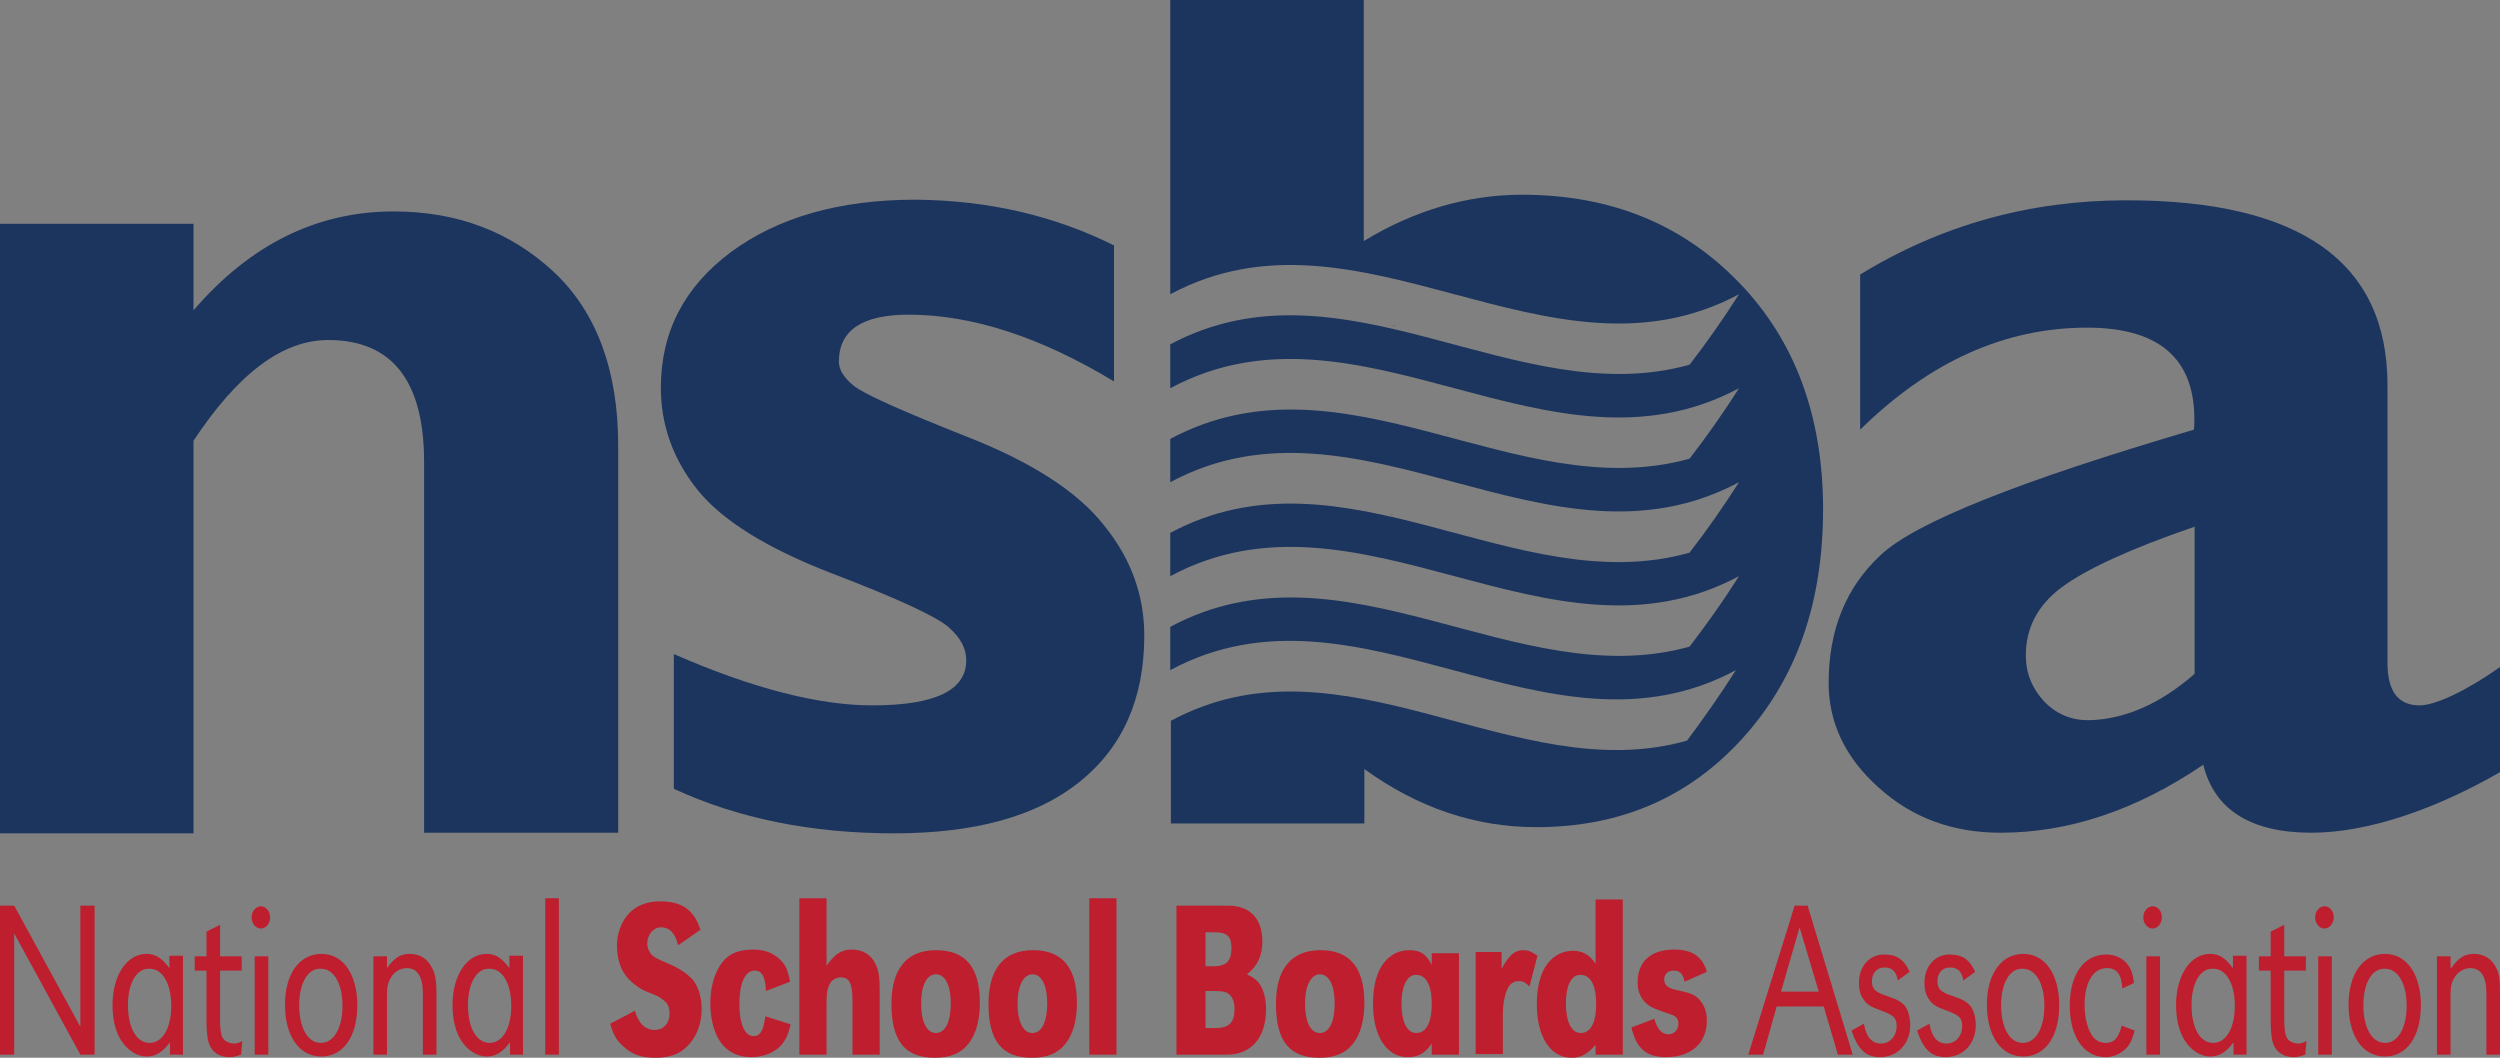
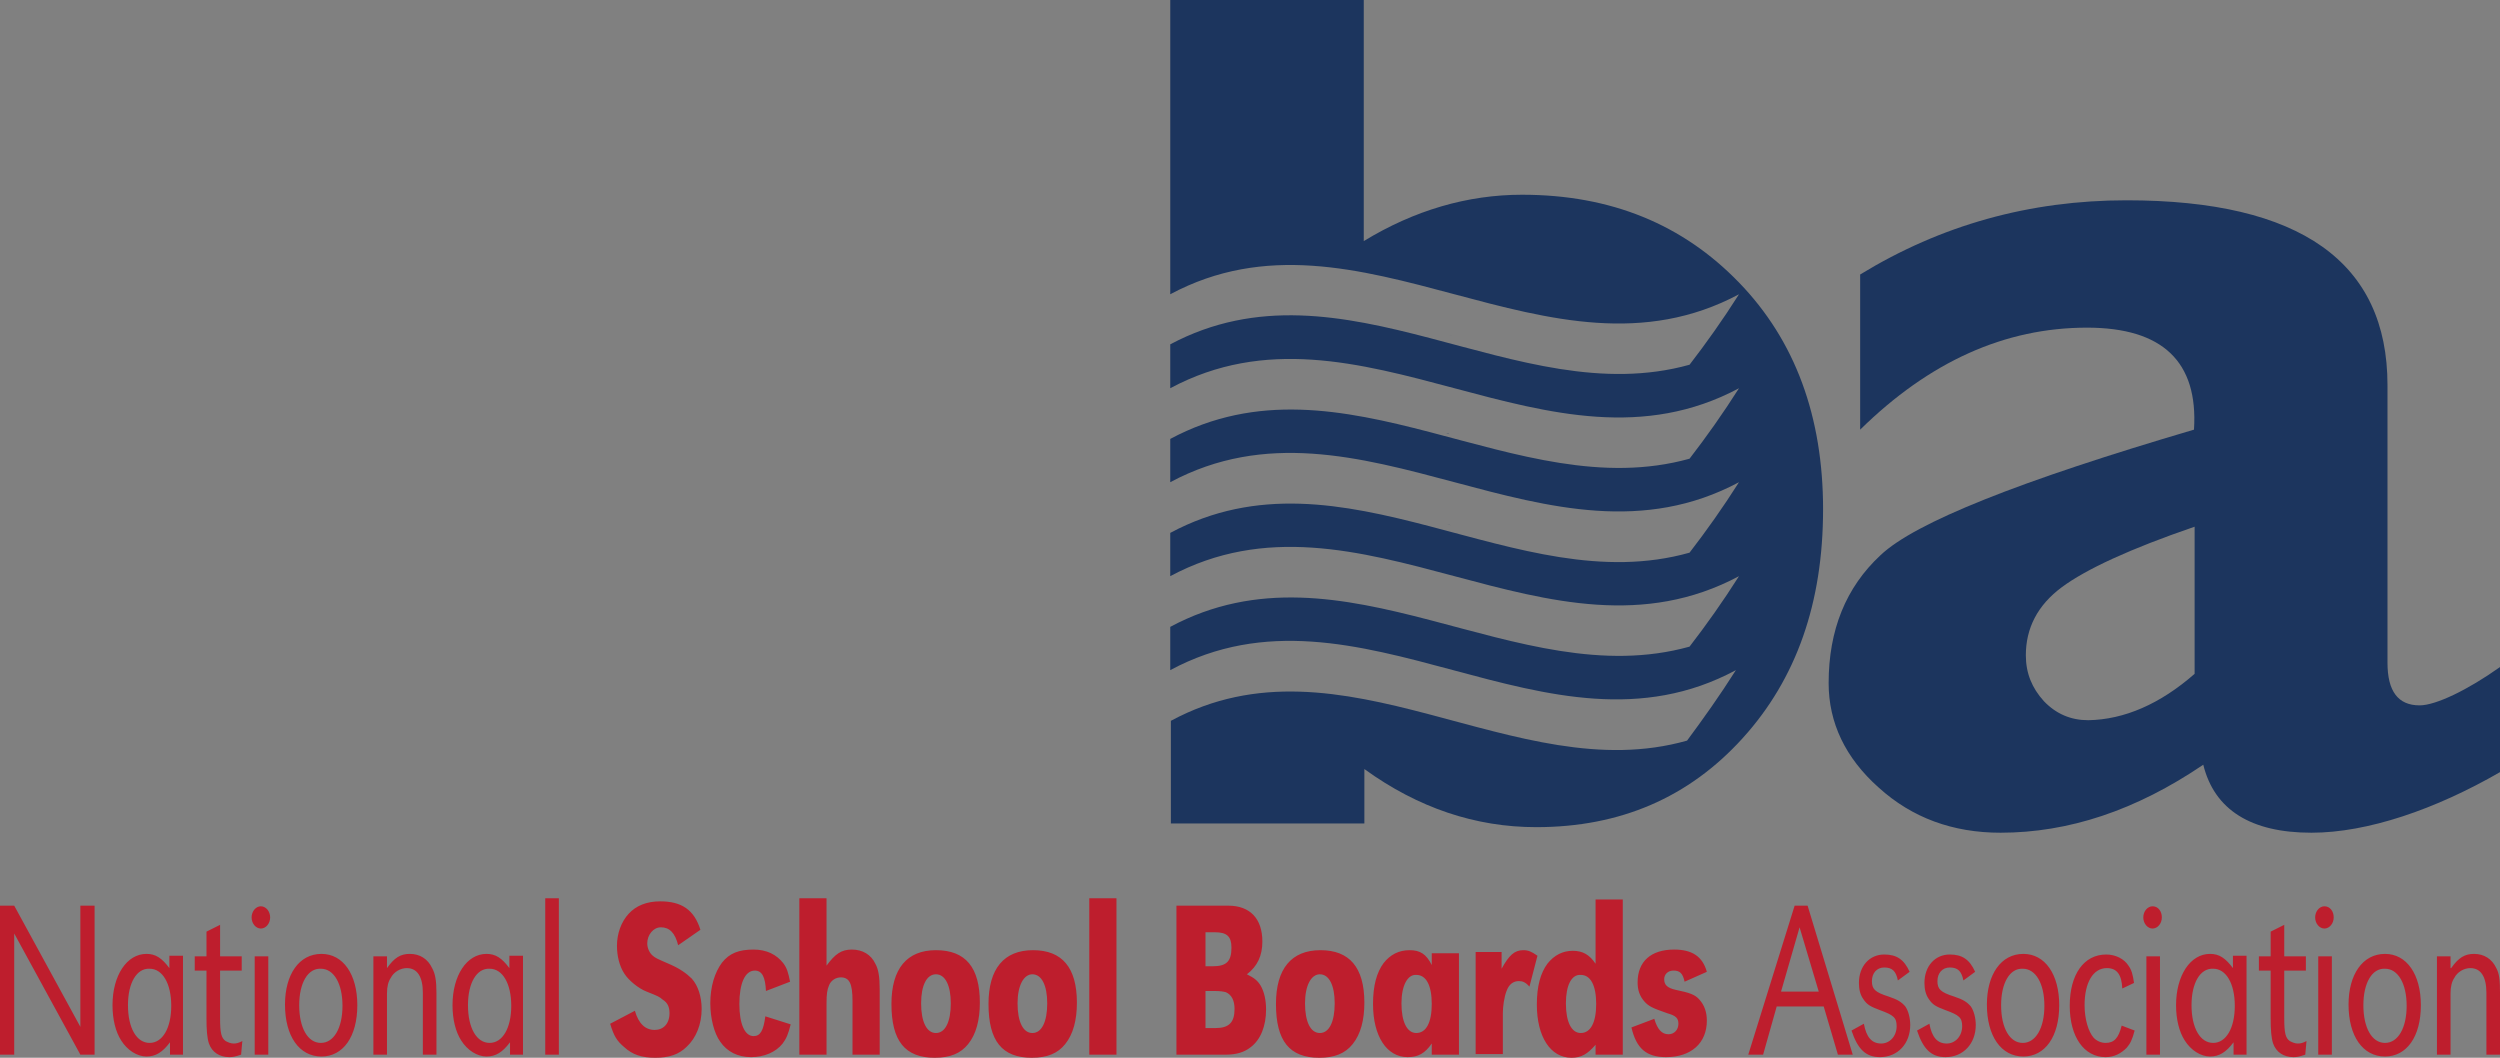
<svg xmlns="http://www.w3.org/2000/svg" xmlns:xlink="http://www.w3.org/1999/xlink" width="300" height="126.93" aria-label="nsba-logo" role="img" version="1.1">
  <rect width="100%" height="100%" fill="#808080" stroke="none" />
  <use width="100%" height="100%" xlink:href="#a">
    <symbol id="a" viewBox="0 0 404.4 171.1">
      <style>.st0{fill:#1c2d5a}.st1{fill:#1c355e}.st2{fill:#be1e2d}.st3{fill:#fff}</style>
      <path class="st0" d="M233.3 100.5c.7.2-1-.3 0 0zM230.8 116.1c.7.2-1-.3 0 0z" />
      <path class="st1" d="M404.4 107.9v17c-10.4 6-21.4 9.8-30.5 9.8-9.8 0-15.7-3.7-17.5-11-10.9 7.4-21.8 11-32.8 11-7.7 0-14.3-2.4-19.7-7.3-5.4-4.8-8.1-10.5-8.1-16.9 0-8.6 2.8-15.5 8.4-20.7 5.6-5.3 22.5-12 50.7-20.3.7-11-5.1-16.5-17.3-16.5-13.3 0-25.5 5.5-36.7 16.5V44.4c13.1-8 27.4-12 43.1-12 28.1 0 42.2 10 42.2 29.9v44.9c0 4.6 1.7 6.9 5.2 6.9 2.6 0 7.8-2.5 13-6.2zM355 109V85.2c-10.5 3.6-17.6 6.9-21.5 9.8-3.9 2.9-5.8 6.6-5.8 11 0 2.9 1 5.3 2.9 7.4 2 2.1 4.4 3.1 7.2 3.1 5.8-.1 11.6-2.6 17.2-7.5zM234.5 84.9c.6.2-1.1-.3 0 0-.1 0-.1 0 0 0-.1 0-.1 0 0 0zM234.3 70.2c.5.1-1-.4 0 0-.1-.1-.1-.1 0 0zM234.7 54.3c.7.2-1-.3 0 0z" />
      <path class="st2" d="M15.3 170.6H13L2.3 151v19.6H0v-24.1h2.3L13 166.1v-19.6h2.3v24.1zM29.7 170.6h-2.2v-2c-1.2 1.6-2.3 2.3-3.8 2.3s-3.1-1-4.1-2.6c-.9-1.4-1.4-3.4-1.4-5.7 0-4.8 2.3-8.3 5.5-8.3 1.5 0 2.5.7 3.7 2.3v-2h2.2v16h.1zm-9-8c0 3.7 1.4 6.1 3.5 6.1s3.5-2.4 3.5-6-1.4-6-3.5-6c-2.1-.1-3.5 2.3-3.5 5.9zM35.6 154.7h3.5v2.3h-3.5v7.7c0 2.4.2 3.2.9 3.7.4.2.8.4 1.3.4s.8-.1 1.4-.4l-.2 2.2c-.9.3-1.3.4-1.9.4-1.6 0-2.8-.8-3.3-2.2-.3-.9-.4-2.2-.4-4.2V157h-1.9v-2.3h1.9v-4l2.2-1.1v5.1zM43.7 148.4c0 1-.7 1.8-1.5 1.8s-1.5-.8-1.5-1.8.7-1.8 1.5-1.8 1.5.8 1.5 1.8zm-.3 22.2h-2.2v-15.9h2.2v15.9zM57.8 162.6c0 5.1-2.3 8.3-5.8 8.3-3.6 0-5.9-3.3-5.9-8.4 0-4.9 2.3-8.2 5.9-8.2 3.5 0 5.8 3.3 5.8 8.3zm-9.4 0c0 3.7 1.4 6.1 3.5 6.1s3.5-2.4 3.5-6-1.4-6-3.5-6c-2.1-.1-3.5 2.3-3.5 5.9zM62.6 156.6c1.2-1.7 2.2-2.3 3.7-2.3 1.6 0 2.9.8 3.6 2.3.5.9.7 2 .7 4v10h-2.2v-10c0-2.6-.9-4-2.6-4-1 0-2.1.6-2.6 1.6-.4.6-.6 1.4-.6 2.5v9.9h-2.2v-15.9h2.2v1.9zM84.7 170.6h-2.2v-2c-1.2 1.6-2.3 2.3-3.8 2.3s-3.1-1-4.1-2.6c-.9-1.4-1.4-3.4-1.4-5.7 0-4.8 2.3-8.3 5.5-8.3 1.5 0 2.5.7 3.7 2.3v-2h2.2v16h.1zm-9-8c0 3.7 1.4 6.1 3.5 6.1s3.5-2.4 3.5-6-1.4-6-3.5-6c-2.1-.1-3.5 2.3-3.5 5.9zM90.4 170.6h-2.2v-25.3h2.2v25.3zM109.7 152.9c-.5-2-1.4-2.9-2.8-2.9-1.2 0-2.2 1.2-2.2 2.6 0 .8.4 1.6.9 2 .5.4.5.4 2.8 1.4 1.6.7 2.7 1.5 3.5 2.3 1 1.1 1.6 2.9 1.6 4.9 0 2.5-.9 4.7-2.4 6.1-1.3 1.3-2.9 1.8-5.1 1.8-2.2 0-3.7-.5-5-1.7-1.2-1-1.7-1.8-2.3-3.8l4-2.1c.6 2.1 1.7 3.1 3.2 3.1 1.4 0 2.4-1 2.4-2.7 0-1-.3-1.7-1.1-2.2-.6-.5-.6-.5-2.6-1.3-1.3-.5-2.9-1.8-3.6-2.9-.8-1.2-1.2-2.9-1.2-4.5 0-2 .7-3.9 1.9-5.2 1.2-1.3 2.9-2 5.1-2 3.5 0 5.5 1.4 6.5 4.6l-3.6 2.5zM123.9 160.3c-.1-2.2-.6-3.3-1.8-3.3-1.6 0-2.5 2.1-2.5 5.4 0 3.3.9 5.2 2.3 5.2 1.1 0 1.6-.9 1.9-3.2l4.1 1.3c-.4 1.6-.7 2.3-1.3 3.1-1.1 1.4-3 2.2-5.1 2.2-2.2 0-3.9-.9-5-2.5-1-1.4-1.6-3.8-1.6-6.2 0-2.7.7-5 1.9-6.6 1.2-1.5 2.7-2.1 5.1-2.1 2.1 0 3.7.8 4.8 2.2.6.8.8 1.5 1.1 3l-3.9 1.5zM133.7 156.2c1.4-1.9 2.4-2.6 4.1-2.6 1.7 0 3.1.8 3.8 2.3.5.9.7 2.1.7 4.2v10.5h-4.4v-8.7c0-2.8-.5-3.8-1.9-3.8-.8 0-1.6.5-1.9 1.3-.3.7-.4 1.4-.4 2.9v8.3h-4.4v-25.3h4.4v10.9zM158.5 162.2c0 2.8-.6 5.1-1.9 6.7-1.2 1.5-2.9 2.2-5.4 2.2-4.8 0-7-2.7-7-8.7 0-5.7 2.5-8.7 7.2-8.7 4.8 0 7.1 2.8 7.1 8.5zm-9.5.1c0 3 .9 4.8 2.4 4.8s2.4-1.8 2.4-4.8c0-2.9-.9-4.7-2.4-4.7s-2.4 1.8-2.4 4.7zM174.2 162.2c0 2.8-.6 5.1-1.9 6.7-1.2 1.5-2.9 2.2-5.4 2.2-4.8 0-7-2.7-7-8.7 0-5.7 2.5-8.7 7.2-8.7s7.1 2.8 7.1 8.5zm-9.6.1c0 3 .9 4.8 2.4 4.8s2.4-1.8 2.4-4.8c0-2.9-.9-4.7-2.4-4.7-1.4 0-2.4 1.8-2.4 4.7zM180.6 170.6h-4.4v-25.3h4.4v25.3zM190.3 146.5h8.4c3.5 0 5.5 2.1 5.5 5.8 0 2.3-.8 4-2.5 5.3 1.2.6 1.7 1 2.2 1.8.6 1 .9 2.4.9 3.9 0 2.7-.9 4.9-2.5 6.1-1 .8-2.3 1.2-4 1.2h-8v-24.1zm5.9 9.8c2.2 0 3-.8 3-3 0-1.8-.7-2.5-2.7-2.5H195v5.5h1.2zm.4 10c2.2 0 3.1-.9 3.1-3.1 0-1.4-.5-2.3-1.4-2.7-.4-.1-.8-.2-2-.2H195v6h1.6zM220.7 162.2c0 2.8-.6 5.1-1.9 6.7-1.2 1.5-2.9 2.2-5.4 2.2-4.8 0-7-2.7-7-8.7 0-5.7 2.5-8.7 7.2-8.7s7.1 2.8 7.1 8.5zm-9.6.1c0 3 .9 4.8 2.4 4.8s2.4-1.8 2.4-4.8c0-2.9-.9-4.7-2.4-4.7-1.4 0-2.4 1.8-2.4 4.7zM236 170.6h-4.4v-1.8c-1.1 1.6-2.2 2.2-3.9 2.2-3.4 0-5.6-3.4-5.6-8.6 0-3 .6-5.1 1.7-6.6 1.1-1.4 2.5-2.1 4.2-2.1 1.7 0 2.7.6 3.6 2.4v-1.9h4.4v16.4zm-9.3-8.3c0 3 .9 4.8 2.4 4.8 1.6 0 2.5-1.7 2.5-4.7s-.9-4.7-2.5-4.7c-1.4-.1-2.4 1.7-2.4 4.6zM242.9 154.1v2.6c1.2-2.2 2.1-3 3.5-3 .8 0 1.3.2 2.3.9l-1.3 5c-.6-.7-1.1-.9-1.7-.9-.9 0-1.6.5-2 1.6-.4 1-.6 2.6-.6 3.6v6.6h-4.4V154h4.2v.1zM262.5 170.6h-4.4V169c-1.3 1.5-2.3 2.1-3.9 2.1-3.4 0-5.6-3.4-5.6-8.6 0-3 .6-5.1 1.7-6.6 1.1-1.4 2.5-2.1 4.1-2.1 1.6 0 2.7.6 3.7 2.1v-10.4h4.4v25.1zm-9.2-8.3c0 3 .9 4.8 2.4 4.8 1.6 0 2.5-1.7 2.5-4.7s-.9-4.7-2.5-4.7c-1.5-.1-2.4 1.7-2.4 4.6zM272.5 158.8c-.3-1.4-.8-1.8-1.8-1.8-.9 0-1.5.6-1.5 1.4 0 .9.5 1.4 1.8 1.7 2.4.5 3.2.8 3.9 1.6.8.9 1.2 2 1.2 3.4 0 3.6-2.5 5.9-6.6 5.9-3.2 0-4.8-1.4-5.6-4.8l3.7-1.4c.5 1.7 1.2 2.5 2.3 2.5.9 0 1.6-.7 1.6-1.7 0-.9-.4-1.3-1.8-1.7-2.3-.8-3-1.1-3.7-1.9-.8-.9-1.1-1.9-1.1-3.1 0-3.4 2.2-5.3 5.9-5.3 2.9 0 4.6 1.1 5.3 3.6l-3.6 1.6zM299.7 170.6h-2.4l-2.3-7.8h-7.6l-2.2 7.8h-2.4l7.5-24.1h2.1l7.3 24.1zm-8.6-20.6l-3 10.4h6.1l-3.1-10.4zM307 158.6c-.3-1.5-.9-2.1-2.2-2.1-1.2 0-2 .9-2 2.2 0 1.3.5 1.8 2.7 2.5 1.5.5 2.1.9 2.7 1.6.5.7.8 1.9.8 3 0 3-2 5.2-4.9 5.2-2.3 0-3.6-1.3-4.6-4.3l2-1.1c.4 2.2 1.3 3.2 2.8 3.2 1.4 0 2.5-1.2 2.5-2.8 0-1.4-.5-1.8-2.7-2.6-1.6-.6-2.1-.9-2.7-1.8-.5-.7-.7-1.6-.7-2.6 0-2.7 1.7-4.6 4.1-4.6 2 0 3.2.8 4.1 2.8l-1.9 1.4zM317.6 158.6c-.3-1.5-.9-2.1-2.2-2.1-1.2 0-2 .9-2 2.2 0 1.3.5 1.8 2.7 2.5 1.5.5 2.1.9 2.7 1.6.5.7.8 1.9.8 3 0 3-2 5.2-4.9 5.2-2.3 0-3.6-1.3-4.6-4.3l2-1.1c.4 2.2 1.3 3.2 2.8 3.2 1.4 0 2.5-1.2 2.5-2.8 0-1.4-.5-1.8-2.7-2.6-1.6-.6-2.1-.9-2.7-1.8-.5-.7-.7-1.6-.7-2.6 0-2.7 1.7-4.6 4.1-4.6 2 0 3.2.8 4.1 2.8l-1.9 1.4zM333.1 162.6c0 5.1-2.3 8.3-5.8 8.3-3.6 0-5.9-3.3-5.9-8.4 0-4.9 2.3-8.2 5.9-8.2 3.5 0 5.8 3.3 5.8 8.3zm-9.4 0c0 3.7 1.4 6.1 3.5 6.1s3.5-2.4 3.5-6-1.4-6-3.5-6c-2.1-.1-3.5 2.3-3.5 5.9zM343.3 159.9c-.1-2.3-.9-3.3-2.5-3.3-2.2 0-3.6 2.3-3.6 6 0 2.2.6 4.3 1.5 5.3.5.5 1.2.8 1.9.8 1.4 0 2.1-.8 2.6-2.8l2.1.8c-.4 1.5-.7 2.1-1.3 2.8-.9.9-2 1.5-3.4 1.5-3.5 0-5.8-3.3-5.8-8.3 0-5.1 2.3-8.3 5.9-8.3 1.5 0 2.9.7 3.6 1.8.5.7.7 1.4.9 2.8l-1.9.9zM349.7 148.4c0 1-.7 1.8-1.5 1.8s-1.5-.8-1.5-1.8.7-1.8 1.5-1.8c.9 0 1.5.8 1.5 1.8zm-.3 22.2h-2.2v-15.9h2.2v15.9zM363.5 170.6h-2.2v-2c-1.2 1.6-2.3 2.3-3.8 2.3s-3.1-1-4.1-2.6c-.9-1.4-1.4-3.4-1.4-5.7 0-4.8 2.3-8.3 5.5-8.3 1.5 0 2.5.7 3.7 2.3v-2h2.2v16h.1zm-9-8c0 3.7 1.4 6.1 3.5 6.1s3.5-2.4 3.5-6-1.4-6-3.5-6c-2.1-.1-3.5 2.3-3.5 5.9zM369.5 154.7h3.5v2.3h-3.5v7.7c0 2.4.2 3.2.9 3.7.4.2.8.4 1.3.4s.8-.1 1.4-.4l-.2 2.2c-.9.3-1.3.4-1.9.4-1.6 0-2.8-.8-3.3-2.2-.3-.9-.4-2.2-.4-4.2V157h-1.9v-2.3h1.9v-4l2.2-1.1v5.1zM377.5 148.4c0 1-.7 1.8-1.5 1.8s-1.5-.8-1.5-1.8.7-1.8 1.5-1.8c.9 0 1.5.8 1.5 1.8zm-.3 22.2H375v-15.9h2.2v15.9zM391.6 162.6c0 5.1-2.3 8.3-5.8 8.3-3.6 0-5.9-3.3-5.9-8.4 0-4.9 2.3-8.2 5.9-8.2 3.5 0 5.8 3.3 5.8 8.3zm-9.3 0c0 3.7 1.4 6.1 3.5 6.1s3.5-2.4 3.5-6-1.4-6-3.5-6c-2.1-.1-3.5 2.3-3.5 5.9zM396.5 156.6c1.2-1.7 2.2-2.3 3.7-2.3 1.6 0 2.9.8 3.6 2.3.5.9.6 2 .6 4v10h-2.2v-10c0-2.6-.9-4-2.6-4-1 0-2.1.6-2.6 1.6-.4.6-.6 1.4-.6 2.5v9.9h-2.2v-15.9h2.2v1.9h.1z" />
      <path class="st1" d="m294.9 82.4c0 15.1-4.3 27.4-13 37s-19.8 14.4-33.4 14.4c-9.8 0-19.1-3.1-27.8-9.4v8.8h-31.3v-16.6c27.8-15 55.7 11.1 83.5 3.2 2.6-3.5 5.3-7.3 7.9-11.4-30.5 16.4-61-16.4-91.5 0v-7c28-15 56 11 84 3.2 2.7-3.5 5.4-7.3 8-11.4-30.7 16.4-61.4-16.4-92 0v-7c28-15 56 11.1 84 3.2 2.7-3.5 5.4-7.3 8-11.4-30.7 16.4-61.4-16.4-92 0v-7c28-15 56 11 84 3.2 2.7-3.5 5.4-7.3 8-11.4-30.7 16.4-61.4-16.4-92 0v-7.1c28-14.9 56 11.1 84 3.3 2.7-3.5 5.4-7.3 8-11.4-30.7 16.4-61.4-16.4-92 0v-47.6h31.3v39c8.2-5 16.8-7.5 25.6-7.5 14.4 0 26 4.8 35.1 14.2s13.6 21.7 13.6 36.7z" />
      <path class="st0" d="M223.8 98.8h.4c.1.1.1.1-.4 0zM221.3 114.4h.4c.1.1.1.1-.4 0zM194.4 115.6h.1c1.1-.1-1 .1-.1 0z" />
-       <path class="st1" d="m31.3 36.2v14c9.2-10.7 20-16 32.4-16 10.3 0 18.9 3.3 25.9 9.8 6.9 6.5 10.4 15.9 10.4 28.1v62.6h-31.4v-60c0-13.1-5.2-19.7-15.5-19.7-7.4 0-14.6 5.4-21.8 16.3v63.5h-31.3v-98.6h31.3zm148.9 3.5v22c-11.9-7.2-23-10.8-33.2-10.8-7.5 0-11.3 2.5-11.3 7.6 0 1.3 0.8 2.6 2.4 3.9s7.6 4 18.2 8.2c10.5 4.1 18 8.9 22.3 14.4 4.4 5.4 6.5 11.4 6.5 17.8 0 10.2-3.5 18.1-10.5 23.7s-17 8.3-30 8.3c-13.3 0-25.2-2.4-35.6-7.2v-21.8c12.8 5.6 23.5 8.3 32.1 8.3 10.1 0 15.2-2.4 15.2-7.3 0-1.9-0.9-3.6-2.8-5.3s-8.1-4.6-18.8-8.7-18-8.7-21.9-13.6-5.9-10.4-5.9-16.5c0-9 3.8-16.3 11.3-21.9 7.6-5.6 17.5-8.5 29.9-8.5 11.8 0.1 22.5 2.6 32.1 7.4zm44.7 43.5h0.3c0.2 0.1 0.2 0.1-0.3 0zm-26.7 1.2c1-0.2-1.1 0.1 0 0-0.1 0-0.1 0 0 0zm26.6-15.9zm-26.9 1.1c0.1 0 0.1 0 0 0h0.2c0.8-0.1-1.2 0.2-0.2 0zm27.3-17h0.4c0.1 0.1 0.1 0.1-0.4 0zm-26.8 1.2c1.1-0.2-1.1 0.1 0 0zm83.1-6.3s0-0.1 0 0zm0 15.2m0 15.3v0 0z" />
      <path class="st3" d="m281.5 93.2" />
    </symbol>
  </use>
</svg>